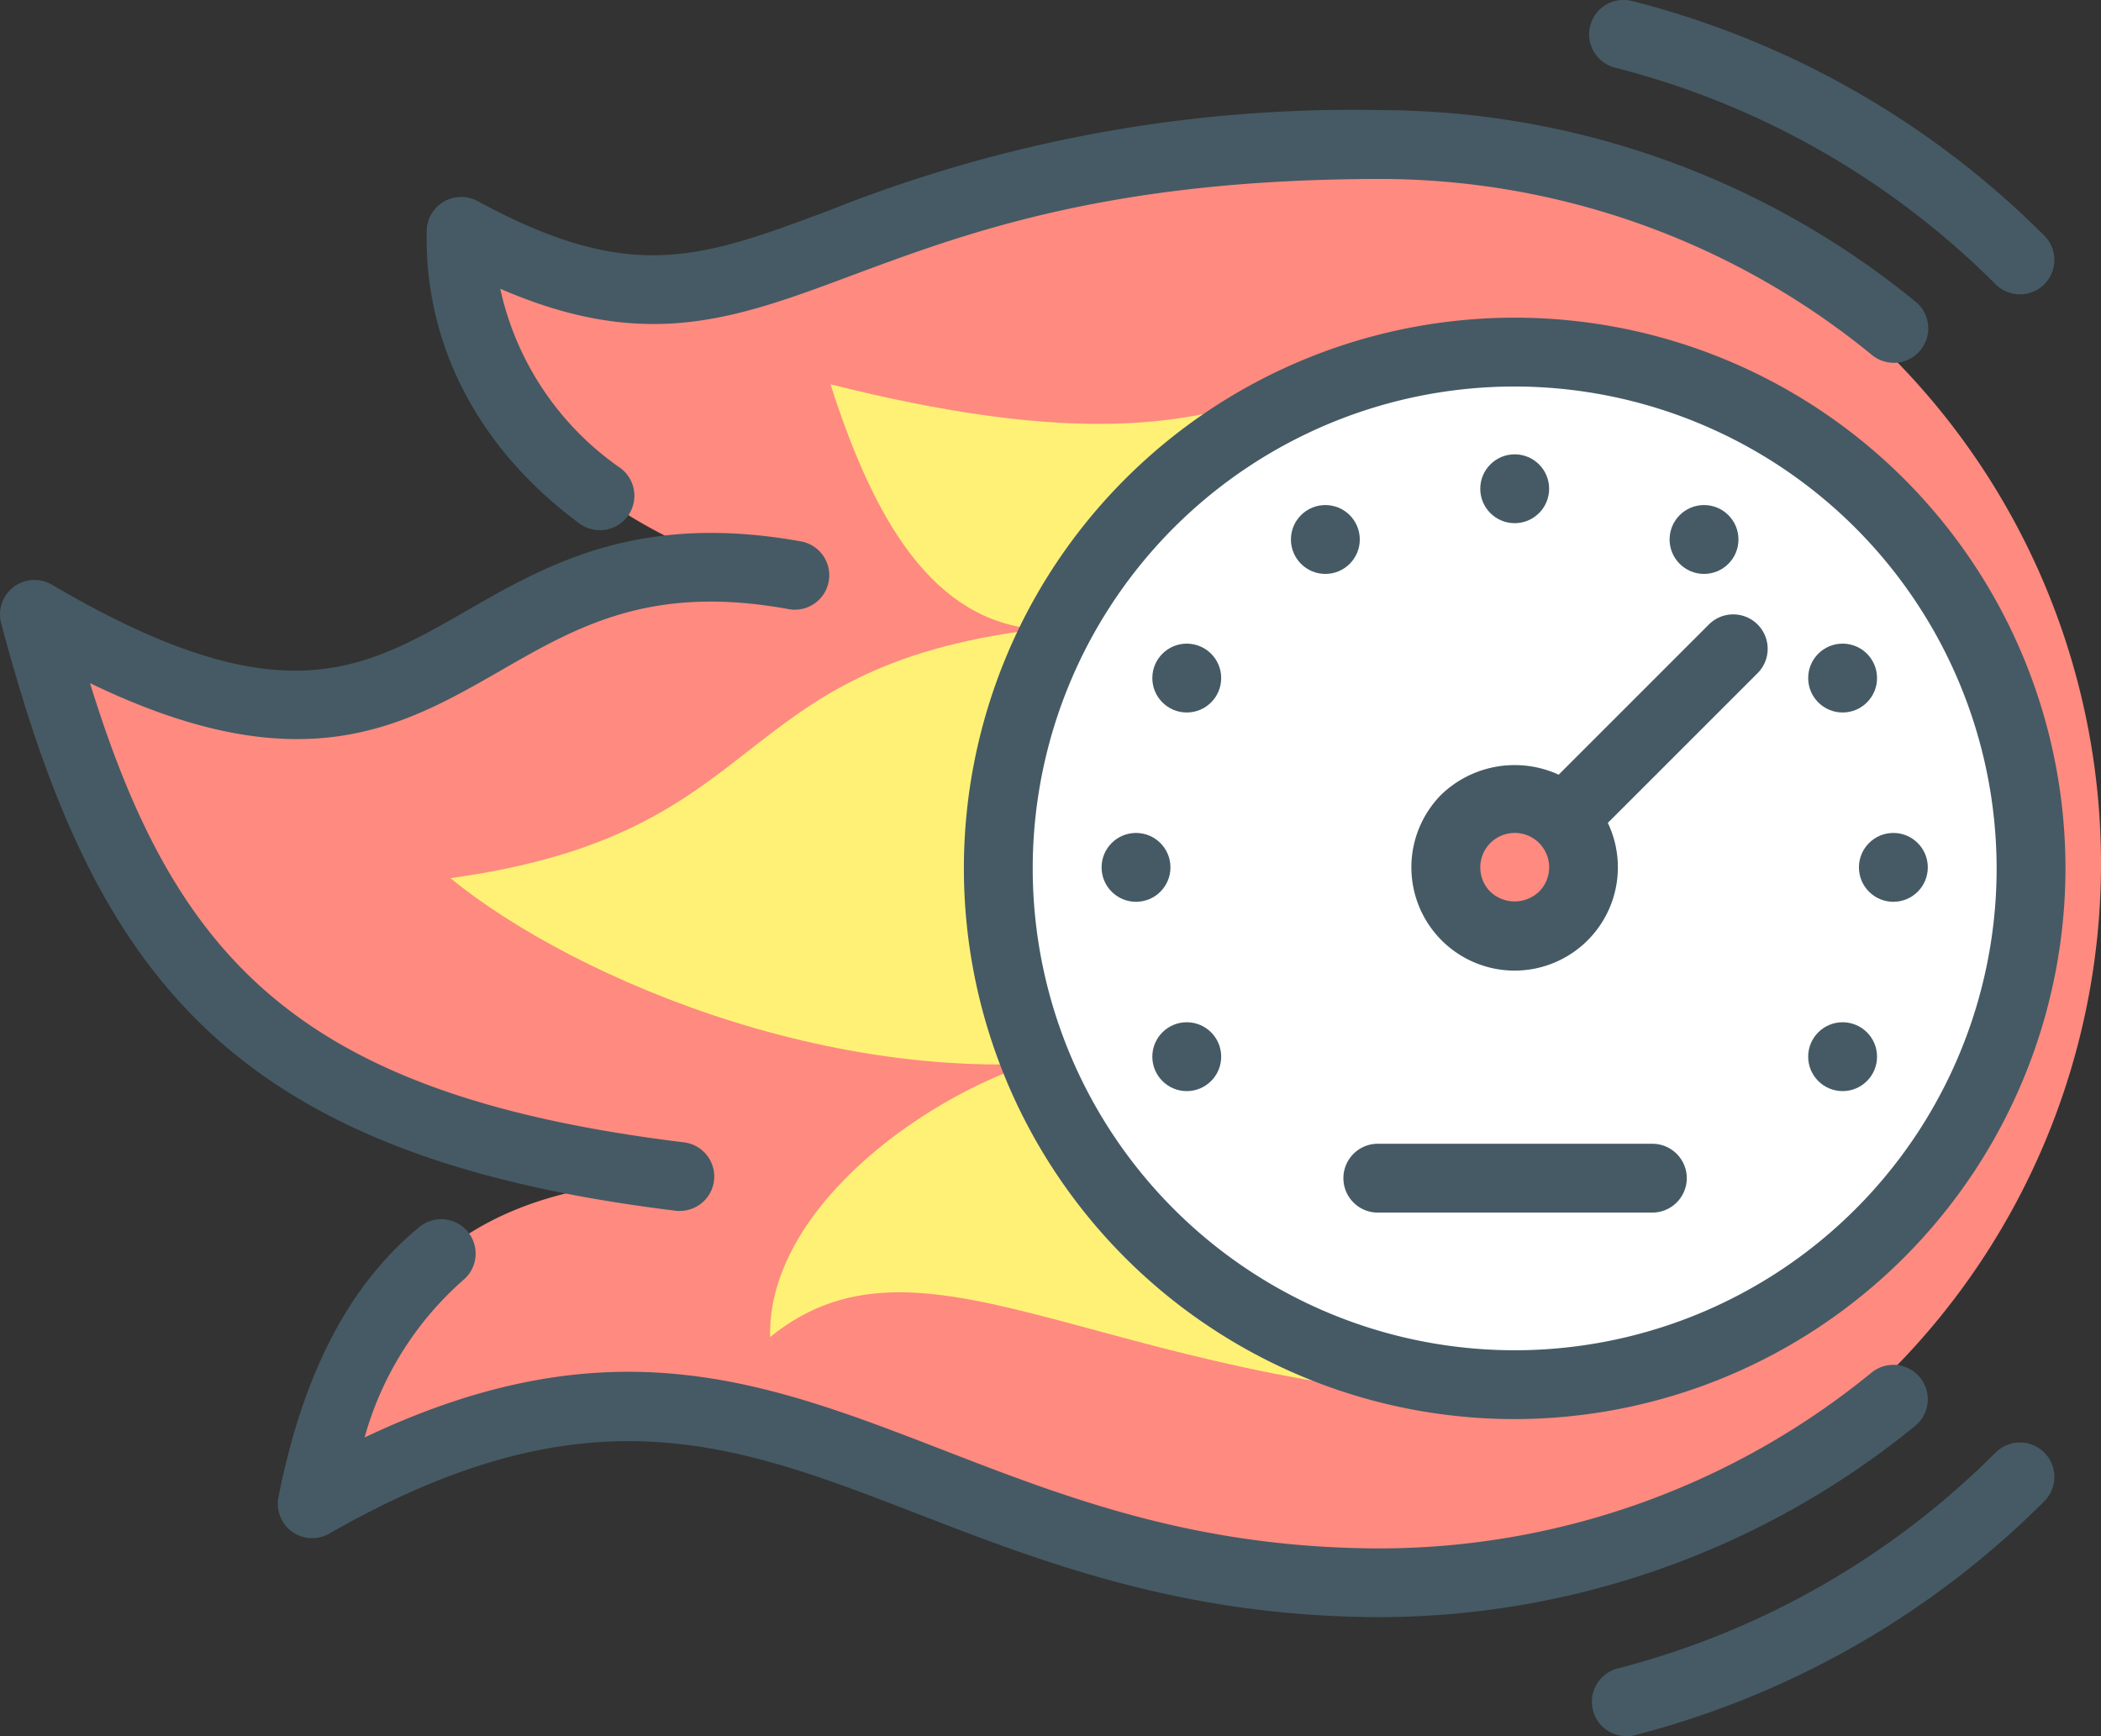
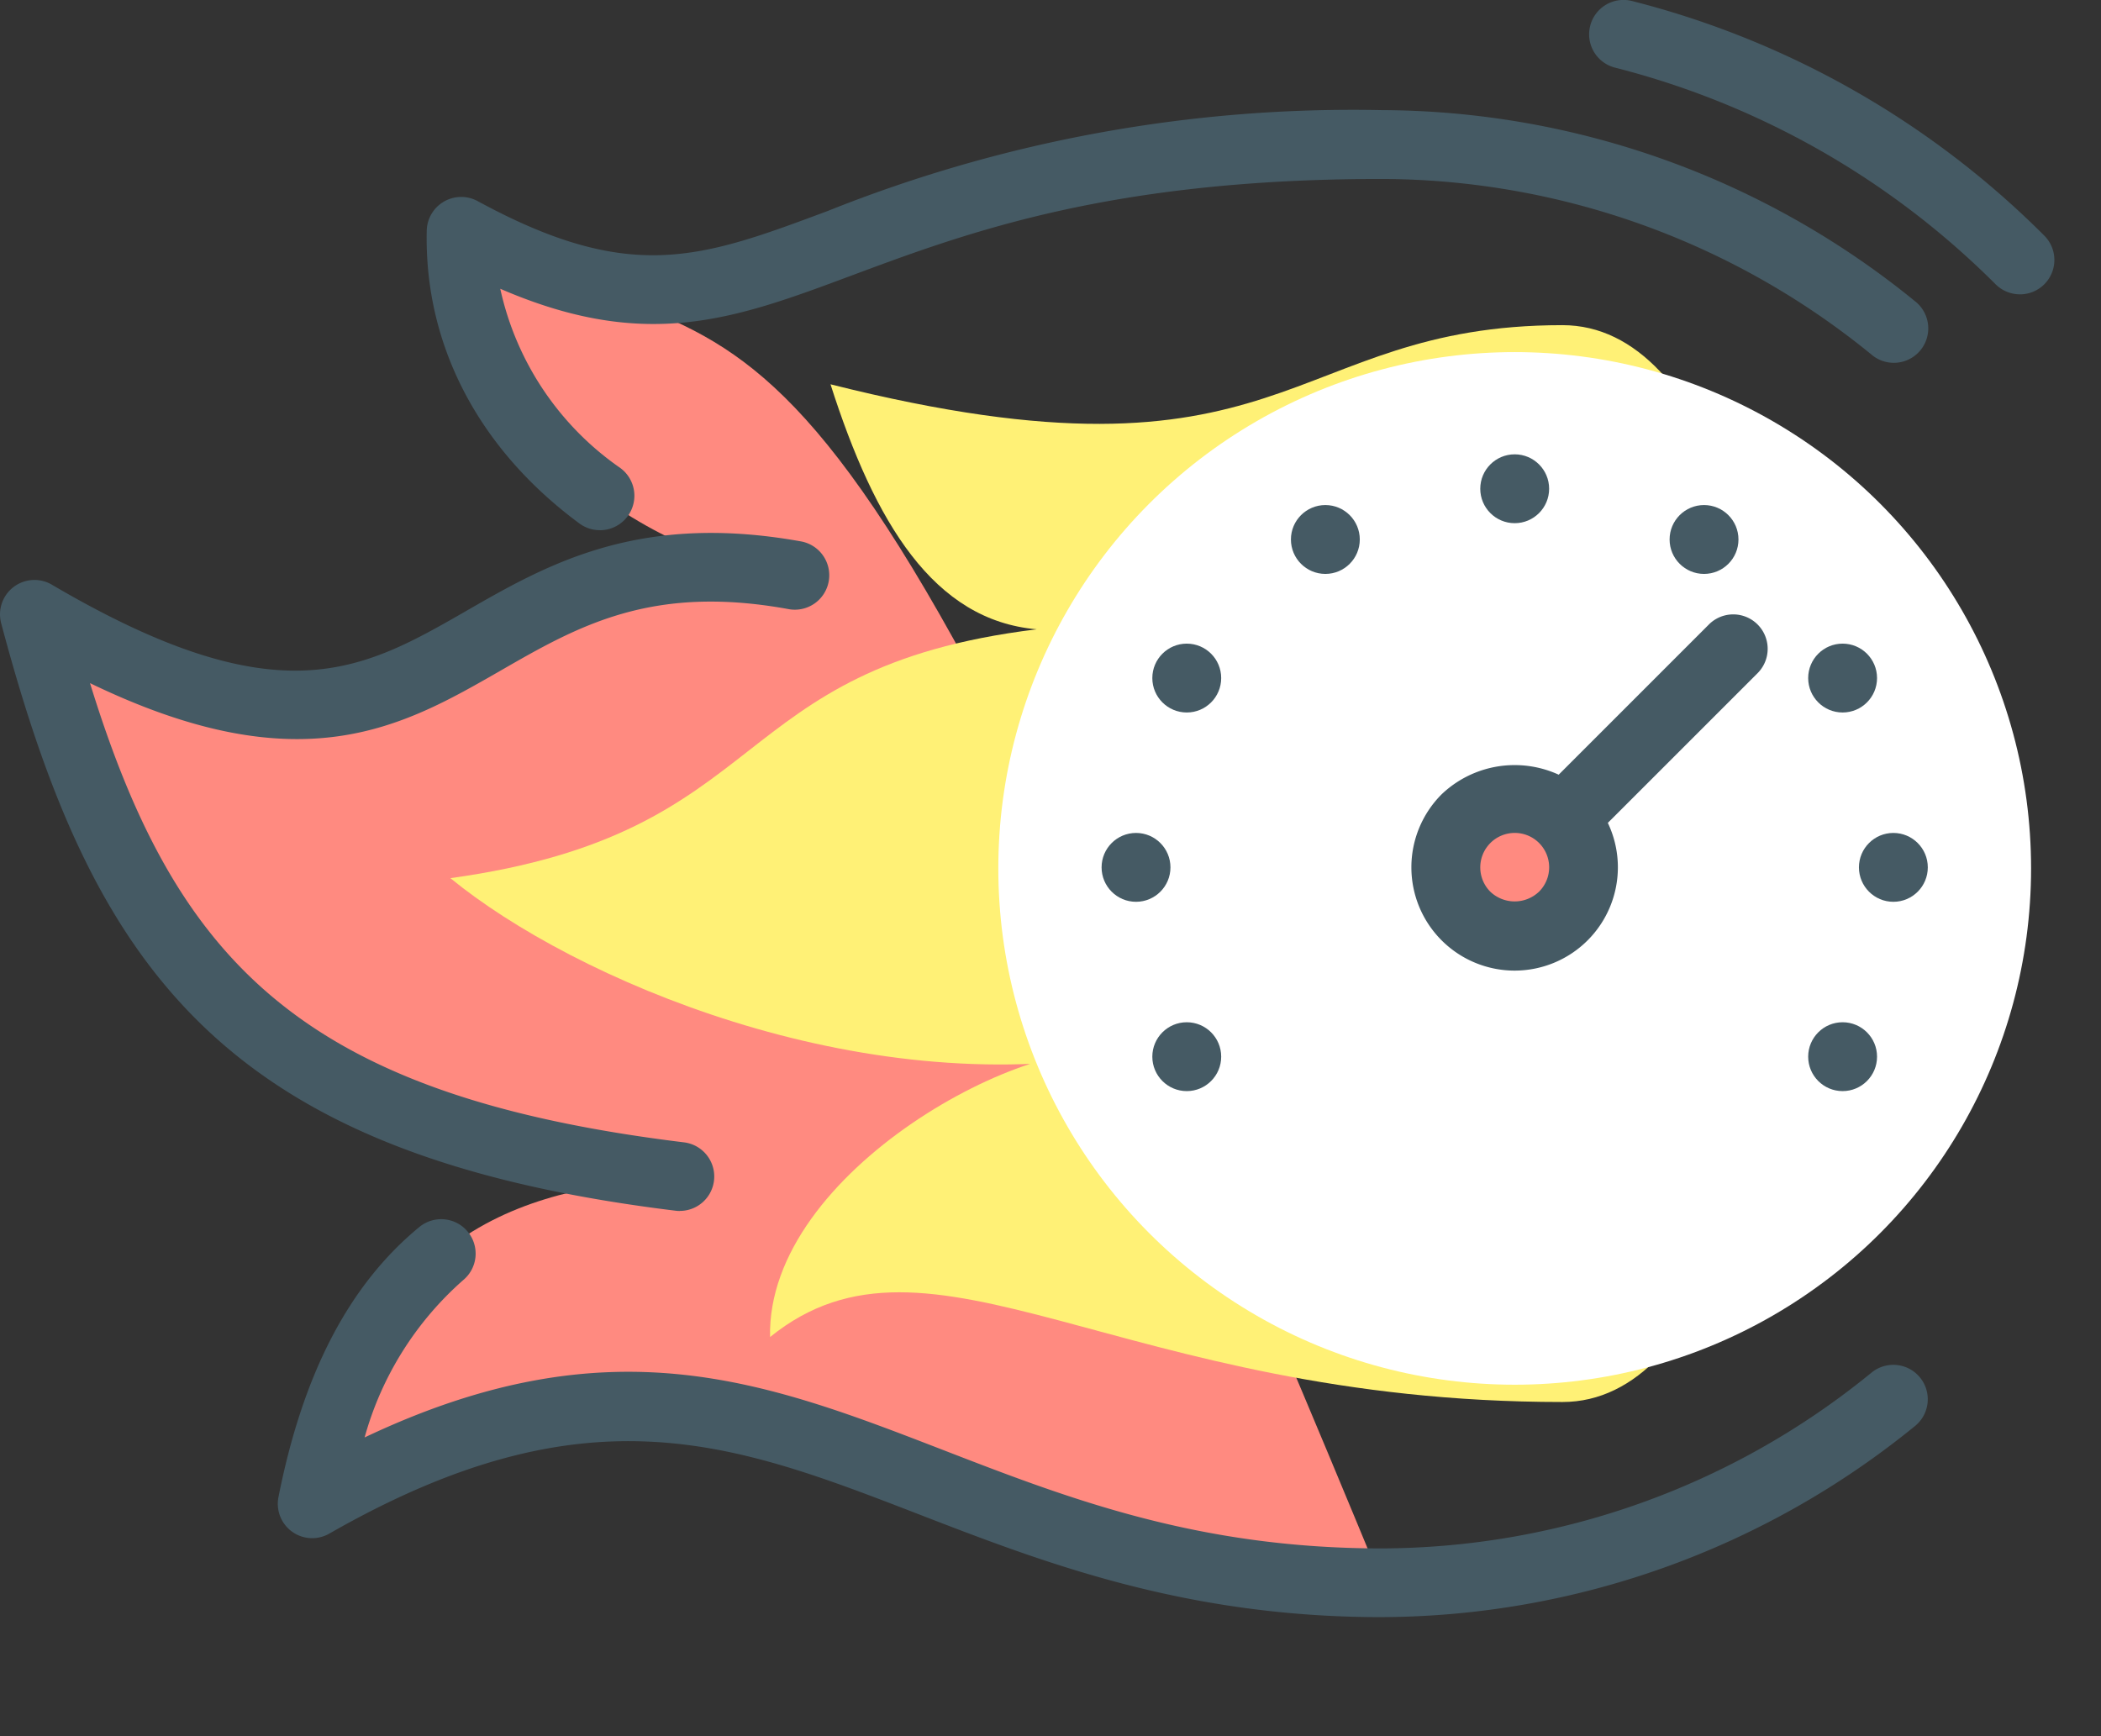
<svg xmlns="http://www.w3.org/2000/svg" width="101.412" height="83.815" viewBox="0 0 101.412 83.815">
  <rect x="0" y="0" width="101.412" height="83.815" fill="#333333" stroke="none" />
  <g id="performance_x2C__speed_x2C__speedometer_x2C__response_time" transform="translate(-1 -3.4)">
-     <path id="Path_17895" data-name="Path 17895" d="M22.1,9.691c-.246,10.764,10.761,16.2,16.061,16.6C21.121,23.216,21.995,40.215,1.5,28.181c4.569,17.2,10.8,24.649,31.146,27.141-6.637.582-14.945,1.738-17.733,15.8C36.673,58.672,43.32,74.93,66.536,74.93a34.715,34.715,0,0,0,0-69.43C37.9,5.5,37.225,17.919,22.1,9.691Z" transform="translate(1.161 4.878)" fill="#ff8a80" />
+     <path id="Path_17895" data-name="Path 17895" d="M22.1,9.691c-.246,10.764,10.761,16.2,16.061,16.6C21.121,23.216,21.995,40.215,1.5,28.181c4.569,17.2,10.8,24.649,31.146,27.141-6.637.582-14.945,1.738-17.733,15.8C36.673,58.672,43.32,74.93,66.536,74.93C37.9,5.5,37.225,17.919,22.1,9.691Z" transform="translate(1.161 4.878)" fill="#ff8a80" />
    <g id="Group_14740" data-name="Group 14740" transform="translate(1 8.716)">
      <path id="Path_17896" data-name="Path 17896" d="M58.319,40.323c-9.508,0-16.337-2.642-22.362-4.972-8.933-3.456-15.988-6.181-28.437.94a1.66,1.66,0,0,1-2.453-1.765c1.186-5.985,3.413-10.249,6.8-13.037a1.662,1.662,0,0,1,2.11,2.569,15.7,15.7,0,0,0-4.752,7.59c11.837-5.616,19.348-2.712,27.929.608,6.035,2.336,12.273,4.749,21.163,4.749a37.523,37.523,0,0,0,23.622-8.468,1.662,1.662,0,0,1,2.15,2.536,40.971,40.971,0,0,1-25.772,9.249Z" transform="translate(8.374 32.43)" fill="#455a64" />
      <path id="Path_17897" data-name="Path 17897" d="M33.807,43.876a1.385,1.385,0,0,1-.2-.013C11.75,41.191,5.5,32.215,1.056,15.5a1.662,1.662,0,0,1,2.449-1.858C14.482,20.092,18.46,17.805,23.5,14.911c3.892-2.24,8.3-4.766,16.124-3.366a1.662,1.662,0,1,1-.592,3.27c-6.613-1.2-10.143.831-13.875,2.978-4.739,2.722-9.624,5.53-19.813.6,4.131,13.373,10.116,19.9,28.67,22.17a1.661,1.661,0,0,1-.206,3.31Z" transform="translate(-1 9.269)" fill="#455a64" />
      <path id="Path_17898" data-name="Path 17898" d="M15.553,25.279a1.657,1.657,0,0,1-.987-.326C9.691,21.347,7.076,16.326,7.2,10.816A1.665,1.665,0,0,1,9.658,9.393c7.4,4.024,10.774,2.762,16.9.475A68.177,68.177,0,0,1,53.3,5a40.926,40.926,0,0,1,25.789,9.269,1.662,1.662,0,1,1-2.15,2.536A37.509,37.509,0,0,0,53.3,8.323c-13.087,0-20.009,2.582-25.576,4.656-5.663,2.114-9.92,3.7-16.975.645a14.215,14.215,0,0,0,5.8,8.657,1.663,1.663,0,0,1-.99,3Z" transform="translate(13.398 -5)" fill="#455a64" />
    </g>
    <path id="Path_17899" data-name="Path 17899" d="M22.972,56.976c-.183-8.059,12.778-14.9,17.005-13.672C27.216,45.6,13.5,39.7,7.542,34.82c15.786-2.183,13.074-10.149,28.3-12.014-4.968-.435-7.81-5.124-9.953-11.828,22.2,5.586,21.884-2.855,35.33-2.855,14.353,0,14.353,51.986,0,51.986-21.445,0-30.481-9.421-38.251-3.134Z" transform="translate(15.198 10.974)" fill="#fff176" />
    <path id="Path_17900" data-name="Path 17900" d="M44.857,17.609a1.669,1.669,0,0,1-1.176-.485A39.879,39.879,0,0,0,25.343,6.673a1.66,1.66,0,1,1,.818-3.217A43.151,43.151,0,0,1,46.03,14.775a1.66,1.66,0,0,1-1.173,2.835Z" transform="translate(53.644 0)" fill="#455a64" />
-     <path id="Path_17901" data-name="Path 17901" d="M25.783,38.533a1.661,1.661,0,0,1-.412-3.27A39.846,39.846,0,0,0,43.609,24.841a1.661,1.661,0,0,1,2.35,2.35A43.173,43.173,0,0,1,26.2,38.483a1.774,1.774,0,0,1-.415.05Z" transform="translate(53.716 48.683)" fill="#455a64" />
    <g id="Group_14741" data-name="Group 14741" transform="translate(47.525 18.736)">
      <circle id="Ellipse_75" data-name="Ellipse 75" cx="24.925" cy="24.925" r="24.925" transform="translate(1.662 1.662)" fill="#fff" />
-       <path id="Path_17902" data-name="Path 17902" d="M41.586,61.187A26.586,26.586,0,1,1,68.172,34.6,26.617,26.617,0,0,1,41.586,61.187Zm0-49.849A23.263,23.263,0,1,0,64.849,34.6,23.288,23.288,0,0,0,41.586,11.338Z" transform="translate(-15 -8.015)" fill="#455a64" />
    </g>
    <g id="Group_14747" data-name="Group 14747" transform="translate(69.126 33.054)">
      <g id="Group_14743" data-name="Group 14743" transform="translate(3.322)">
        <g id="Group_14742" data-name="Group 14742">
          <path id="Path_17903" data-name="Path 17903" d="M22.986,25.718a1.663,1.663,0,0,1,0-2.35L33.56,12.794a1.662,1.662,0,0,1,2.35,2.35L25.335,25.718A1.663,1.663,0,0,1,22.986,25.718Z" transform="translate(-22.5 -12.323)" fill="#455a64" />
        </g>
      </g>
      <g id="Group_14746" data-name="Group 14746" transform="translate(0 7.282)">
        <g id="Group_14745" data-name="Group 14745">
          <g id="Group_14744" data-name="Group 14744">
            <circle id="Ellipse_76" data-name="Ellipse 76" cx="3.323" cy="3.323" r="3.323" transform="translate(1.662 1.613)" fill="#ff8a80" />
            <path id="Path_17904" data-name="Path 17904" d="M26.485,24.436a4.986,4.986,0,0,1-3.526-8.511,5.108,5.108,0,0,1,7.049,0,4.987,4.987,0,0,1-3.523,8.511Zm0-6.647a1.664,1.664,0,0,0-1.176,2.838,1.707,1.707,0,0,0,2.35,0,1.66,1.66,0,0,0-1.173-2.838Z" transform="translate(-21.5 -14.515)" fill="#455a64" />
          </g>
        </g>
      </g>
    </g>
    <g id="Group_14763" data-name="Group 14763" transform="translate(54.172 25.333)">
      <g id="Group_14749" data-name="Group 14749" transform="translate(27.417 2.449)">
        <g id="Group_14748" data-name="Group 14748">
          <circle id="Ellipse_77" data-name="Ellipse 77" cx="1.662" cy="1.662" r="1.662" fill="#455a64" />
        </g>
      </g>
      <g id="Group_14752" data-name="Group 14752" transform="translate(2.449 9.139)">
        <g id="Group_14750" data-name="Group 14750" transform="translate(31.657)">
          <circle id="Ellipse_78" data-name="Ellipse 78" cx="1.662" cy="1.662" r="1.662" fill="#455a64" />
        </g>
        <g id="Group_14751" data-name="Group 14751" transform="translate(0 18.278)">
          <circle id="Ellipse_79" data-name="Ellipse 79" cx="1.662" cy="1.662" r="1.662" fill="#455a64" />
        </g>
      </g>
      <g id="Group_14755" data-name="Group 14755" transform="translate(0 18.278)">
        <g id="Group_14753" data-name="Group 14753" transform="translate(36.556)">
          <circle id="Ellipse_80" data-name="Ellipse 80" cx="1.662" cy="1.662" r="1.662" fill="#455a64" />
        </g>
        <g id="Group_14754" data-name="Group 14754">
          <circle id="Ellipse_81" data-name="Ellipse 81" cx="1.662" cy="1.662" r="1.662" fill="#455a64" />
        </g>
      </g>
      <g id="Group_14758" data-name="Group 14758" transform="translate(2.449 9.139)">
        <g id="Group_14756" data-name="Group 14756" transform="translate(31.657 18.278)">
          <circle id="Ellipse_82" data-name="Ellipse 82" cx="1.662" cy="1.662" r="1.662" fill="#455a64" />
        </g>
        <g id="Group_14757" data-name="Group 14757">
          <circle id="Ellipse_83" data-name="Ellipse 83" cx="1.662" cy="1.662" r="1.662" fill="#455a64" />
        </g>
      </g>
      <g id="Group_14760" data-name="Group 14760" transform="translate(9.139 2.449)">
        <g id="Group_14759" data-name="Group 14759">
          <circle id="Ellipse_84" data-name="Ellipse 84" cx="1.662" cy="1.662" r="1.662" fill="#455a64" />
        </g>
      </g>
      <g id="Group_14762" data-name="Group 14762" transform="translate(18.278)">
        <g id="Group_14761" data-name="Group 14761">
          <circle id="Ellipse_85" data-name="Ellipse 85" cx="1.662" cy="1.662" r="1.662" fill="#455a64" />
        </g>
      </g>
    </g>
    <g id="Group_14764" data-name="Group 14764" transform="translate(65.803 58.615)">
-       <path id="Path_17905" data-name="Path 17905" d="M37.116,21.677a1.667,1.667,0,0,1-1.662,1.662H22.162a1.662,1.662,0,0,1,0-3.323H35.455A1.664,1.664,0,0,1,37.116,21.677Z" transform="translate(-20.5 -20.015)" fill="#455a64" />
-     </g>
+       </g>
  </g>
</svg>